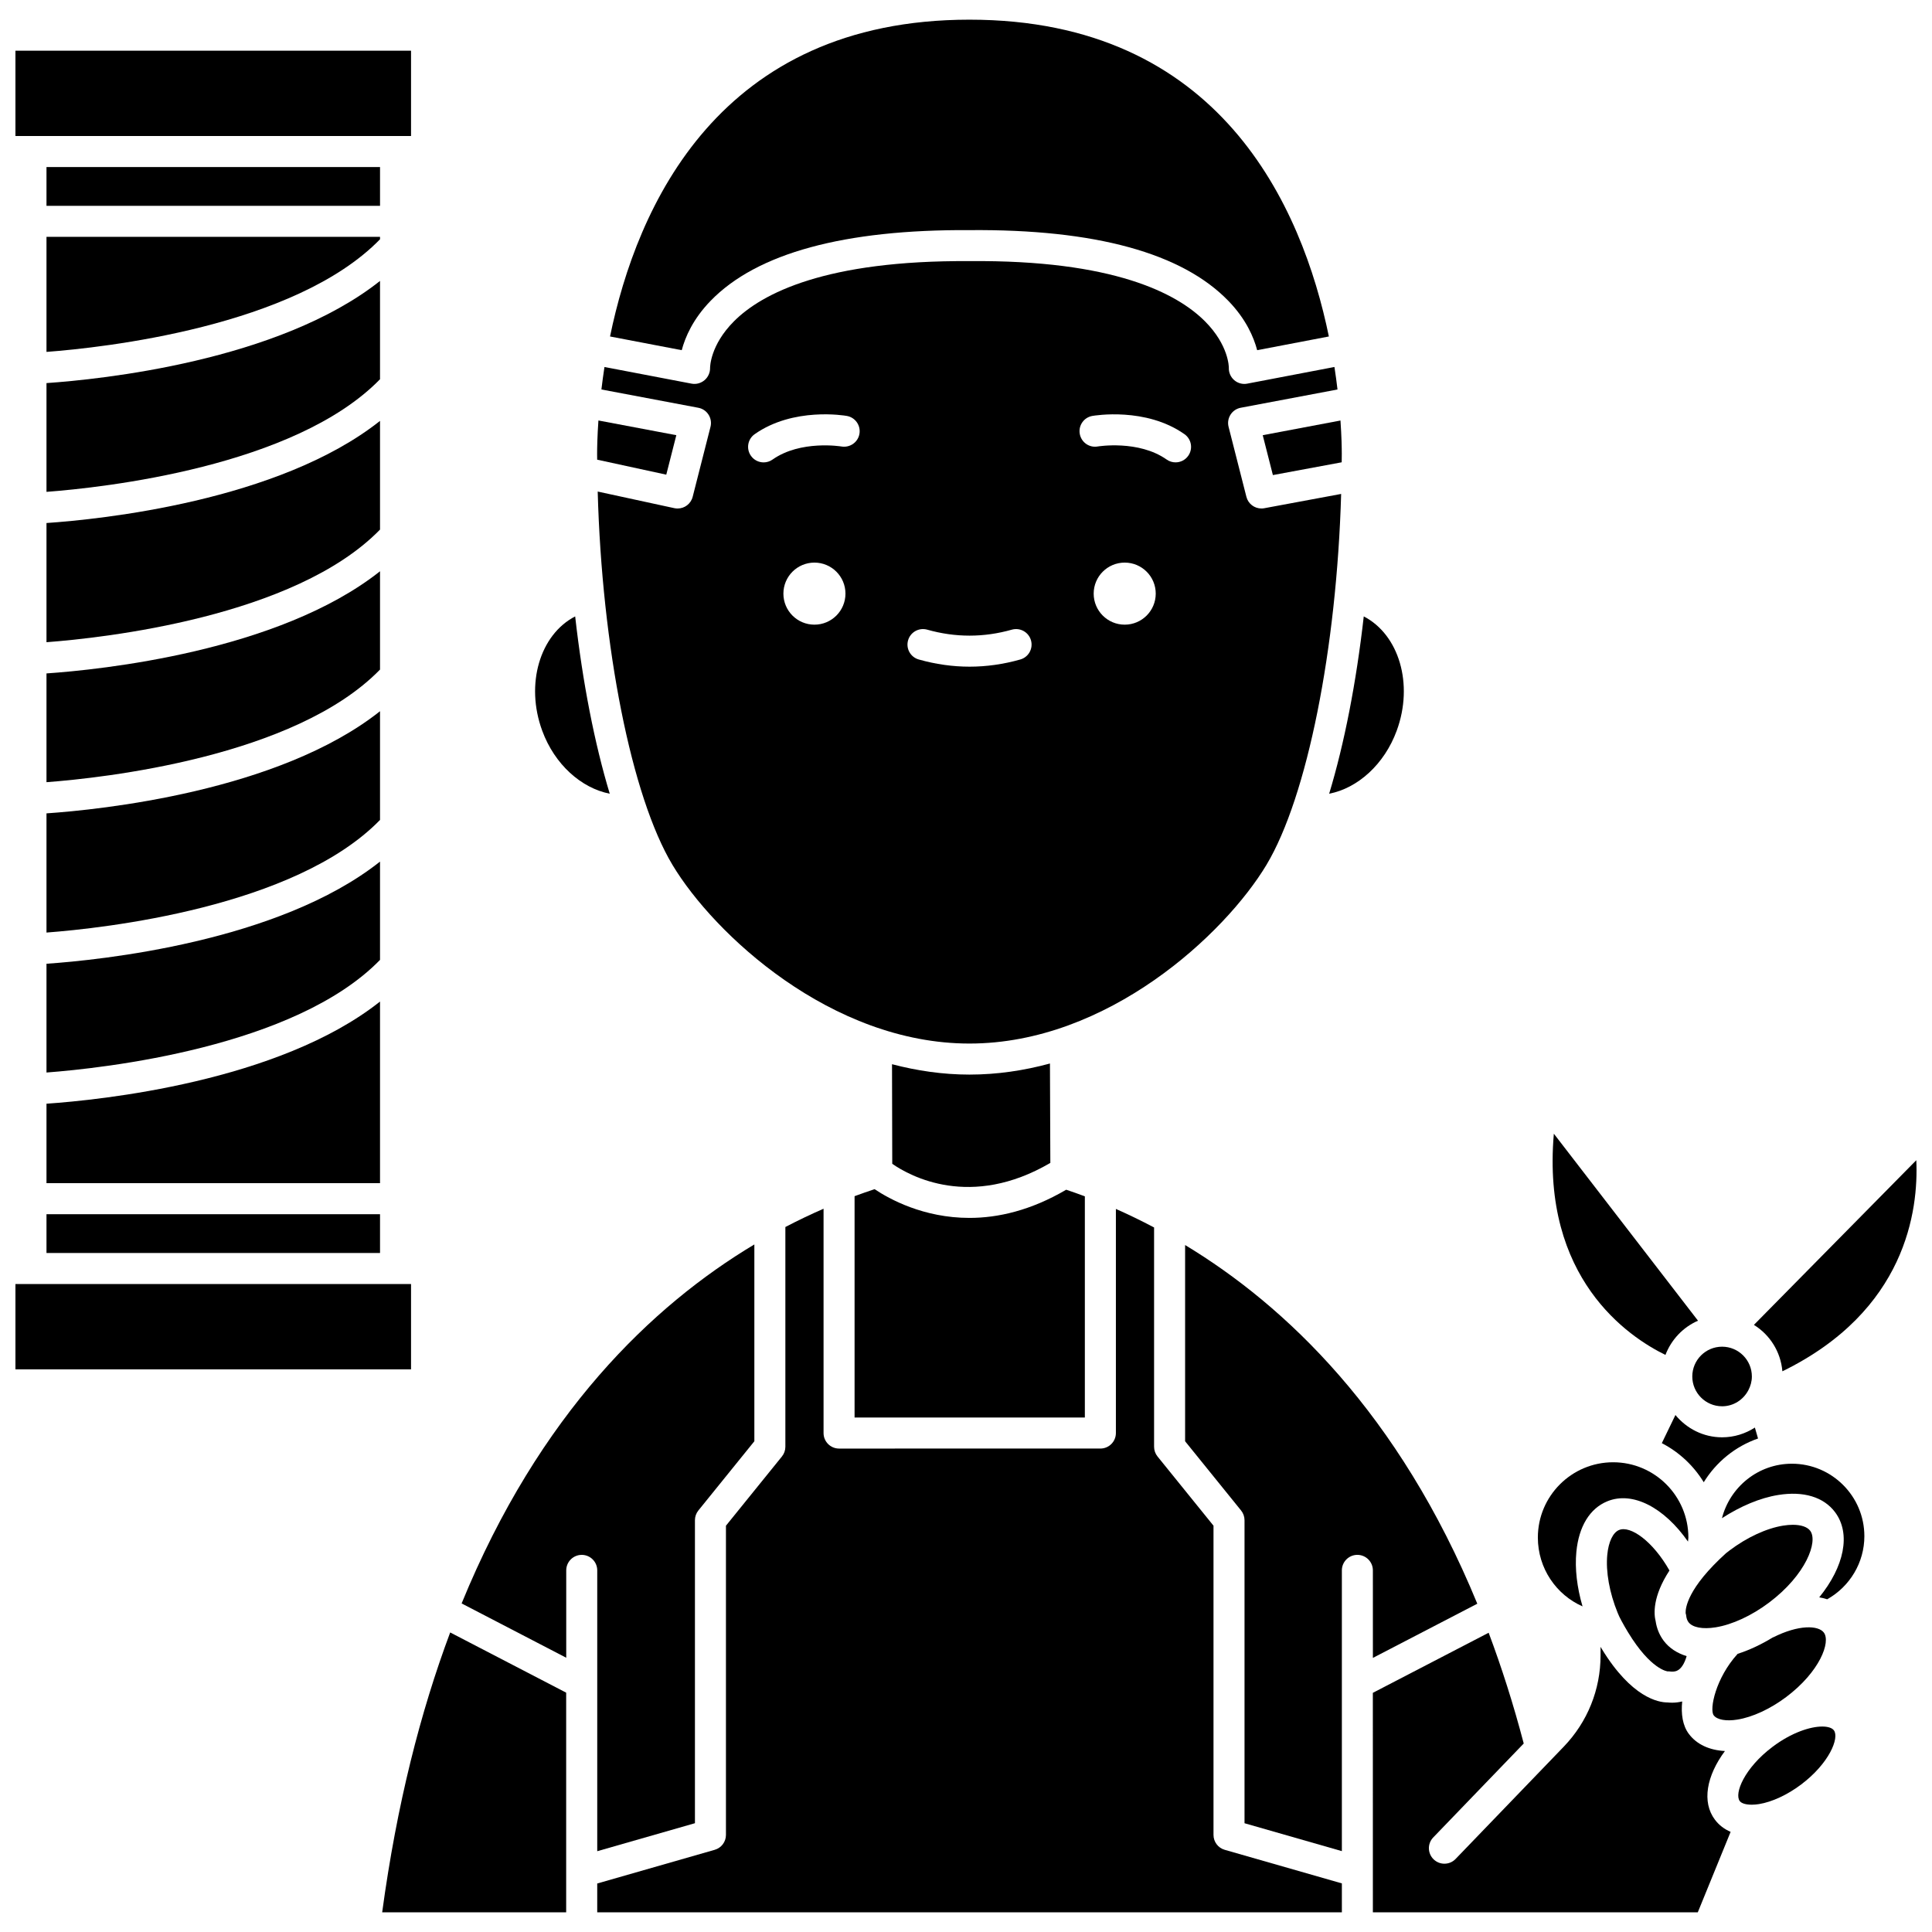
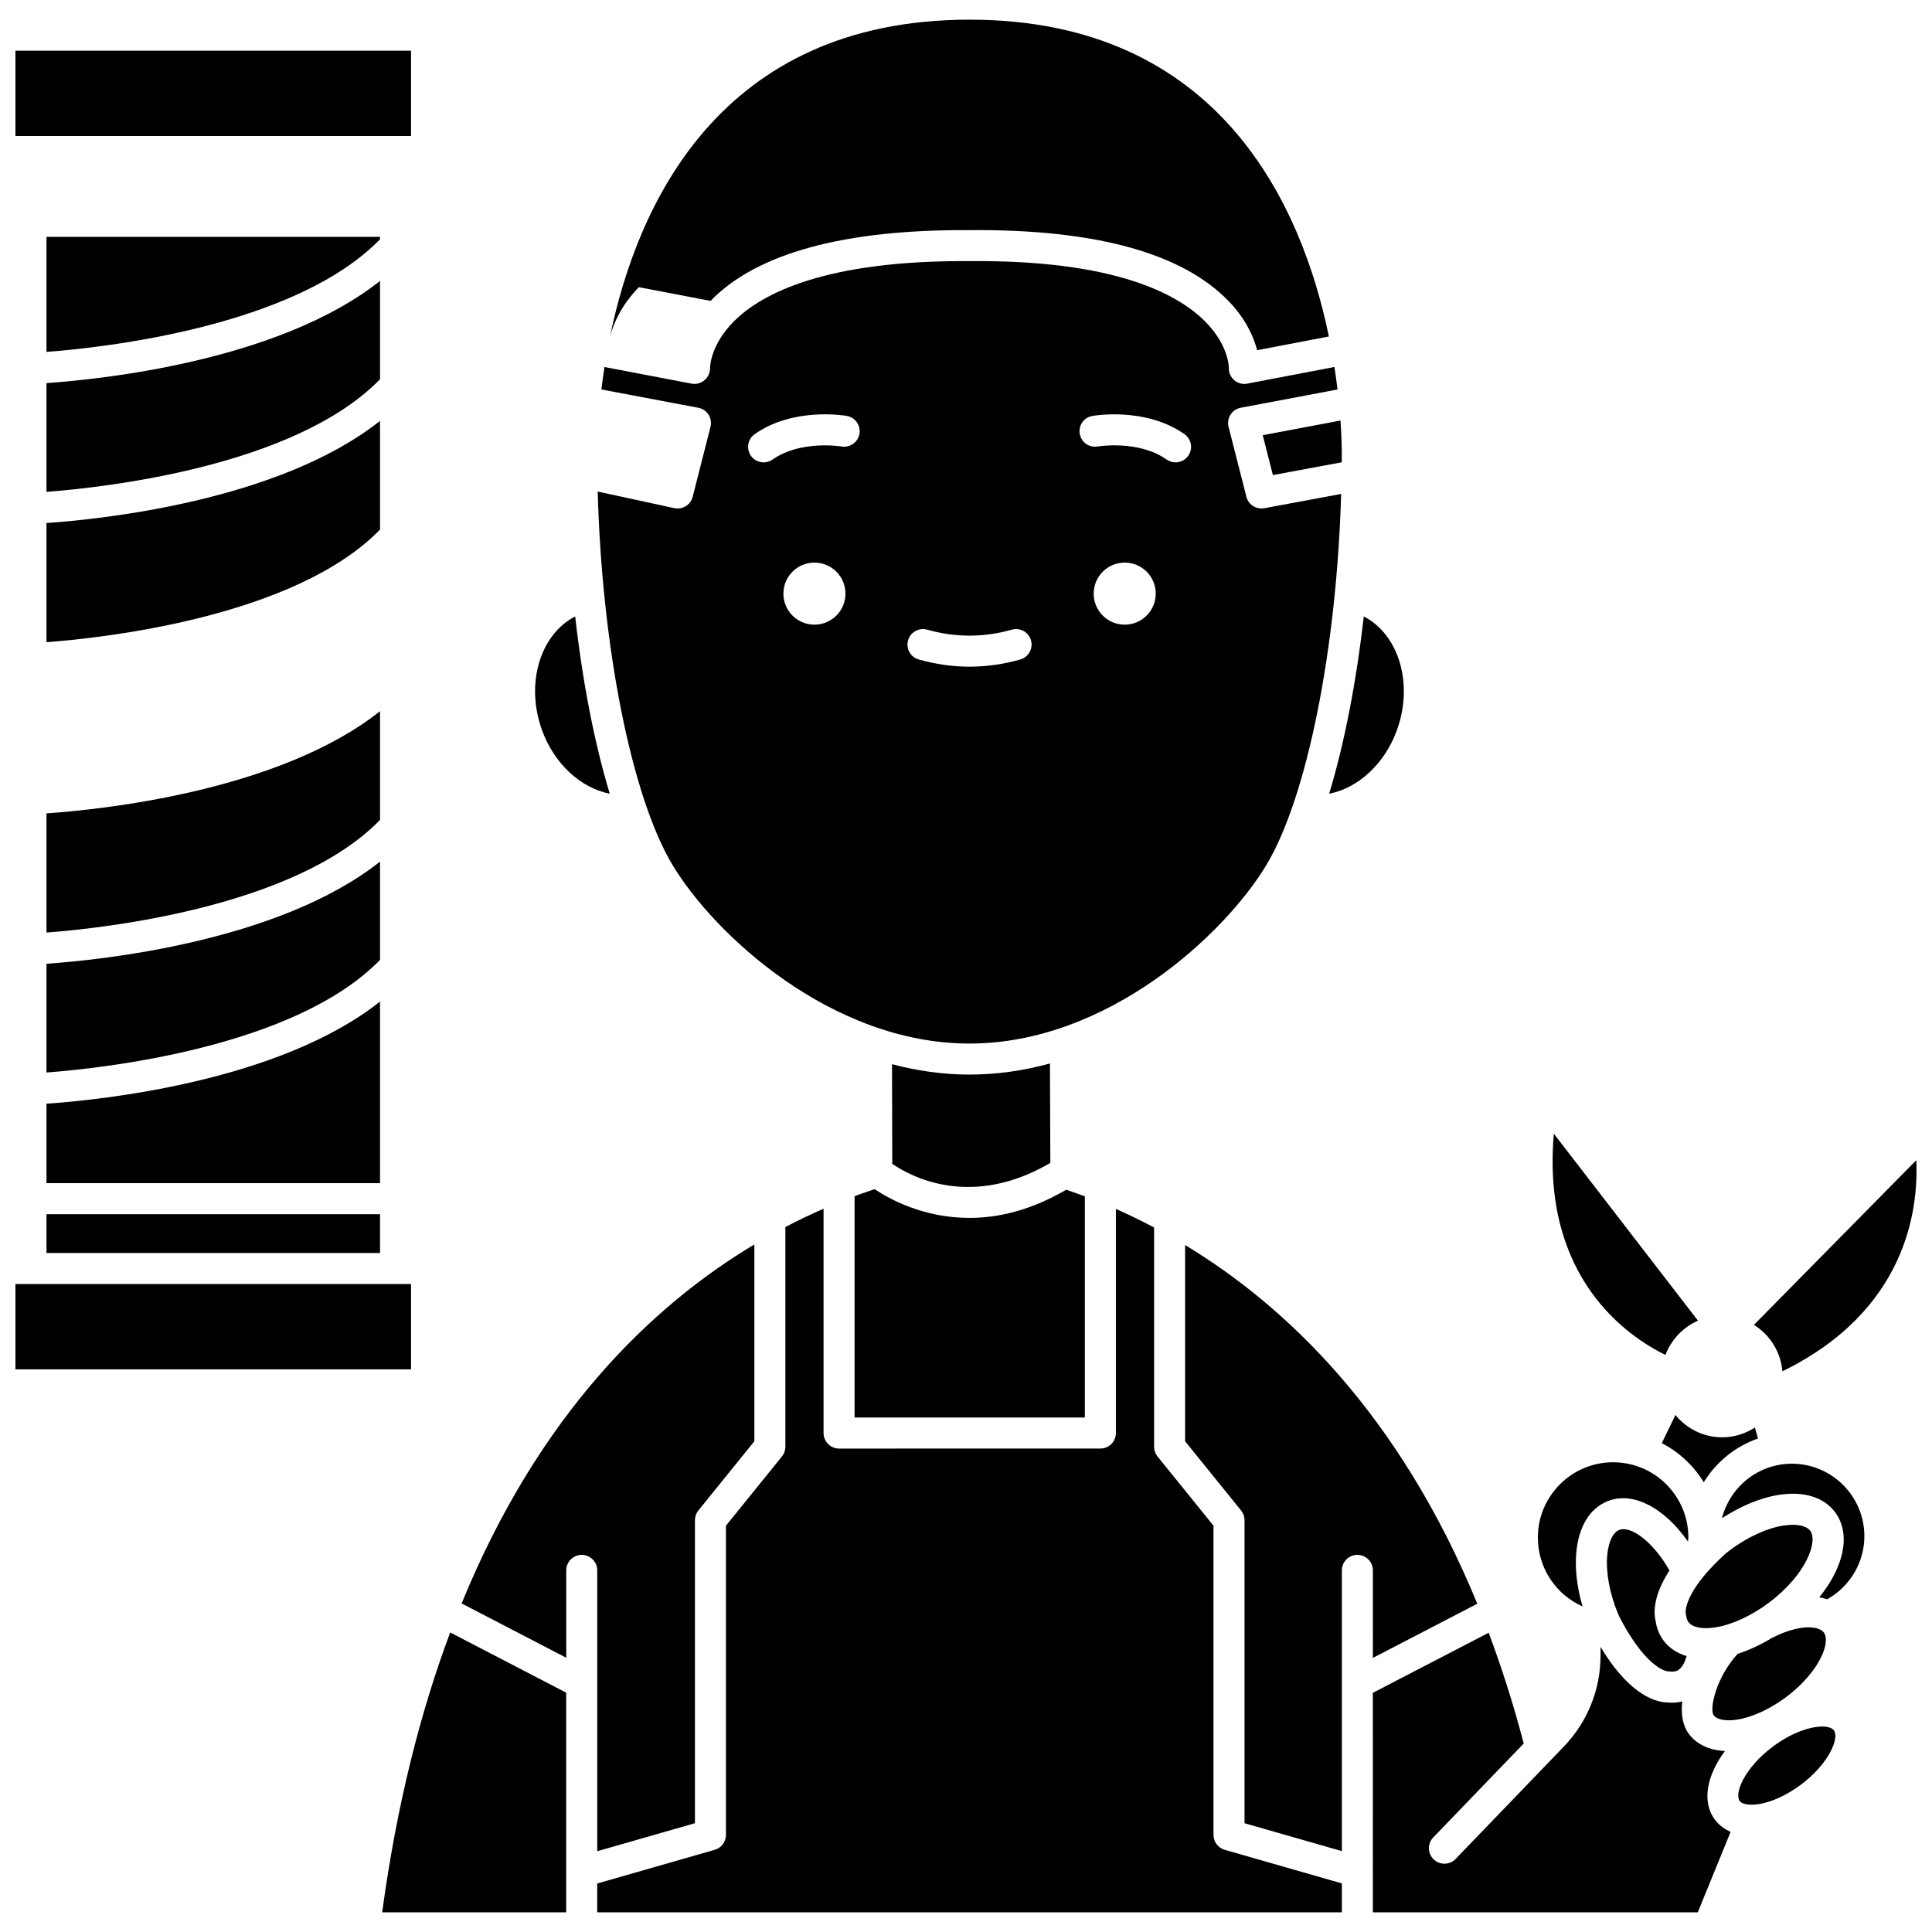
<svg xmlns="http://www.w3.org/2000/svg" width="800px" height="800px" version="1.1" viewBox="144 144 512 512">
  <defs>
    <clipPath id="c">
      <path d="m148.09 157h104.91v24h-104.91z" />
    </clipPath>
    <clipPath id="b">
      <path d="m148.09 484h104.91v23h-104.91z" />
    </clipPath>
    <clipPath id="a">
      <path d="m608 451h43.902v57h-43.902z" />
    </clipPath>
  </defs>
  <path d="m244.71 332.48c-26.898 21.324-74.305 26.105-88.391 27.07v31.586c14.996-1.129 65.793-6.633 88.391-29.844z" />
  <path d="m244.71 255.54c-26.898 21.32-74.305 26.102-88.391 27.066v31.586c14.996-1.129 65.793-6.633 88.391-29.844z" />
  <path d="m244.71 206.77h-88.391v30.488c14.996-1.129 65.793-6.633 88.391-29.844z" />
-   <path d="m156.32 188.27h88.391v10.277h-88.391z" />
  <path d="m244.71 218.45c-26.898 21.324-74.309 26.105-88.391 27.074v28.824c14.996-1.129 65.793-6.633 88.391-29.844z" />
  <path d="m244.71 372.33c-26.898 21.328-74.305 26.109-88.391 27.074v28.824c14.996-1.129 65.793-6.633 88.391-29.844z" />
  <path d="m244.71 409.42c-26.898 21.32-74.312 26.105-88.391 27.074v21.059h88.391z" />
  <g clip-path="url(#c)">
    <path d="m148.09 157.43h104.84v22.613h-104.84z" />
  </g>
  <path d="m156.32 465.78h88.391v10.277h-88.391z" />
-   <path d="m244.71 295.39c-26.898 21.324-74.309 26.105-88.391 27.074v28.824c14.996-1.129 65.793-6.633 88.391-29.844z" />
  <g clip-path="url(#b)">
    <path d="m148.09 484.28h104.84v22.613h-104.84z" />
  </g>
  <path d="m481.33 269.9 18.234-3.387c0.004-0.727 0.023-1.461 0.023-2.188 0-1.539-0.055-4.664-0.348-8.883l-20.602 3.891z" />
  <path d="m514.14 337.65c4.551-12.371 0.59-25.484-8.73-30.297-1.988 17.562-5.148 33.703-9.168 46.992 7.566-1.465 14.617-7.769 17.898-16.695z" />
-   <path d="m332.3 223.74c12.254-12.66 35.453-18.953 68.641-18.754 33.355-0.285 56.336 6.098 68.594 18.754 4.668 4.812 6.727 9.621 7.629 13.062l19-3.633c-7.082-34.391-28.816-83.957-95.246-83.957-66.43 0-88.16 49.566-95.25 83.957l19 3.633c0.91-3.445 2.969-8.246 7.633-13.062z" />
+   <path d="m332.3 223.74c12.254-12.66 35.453-18.953 68.641-18.754 33.355-0.285 56.336 6.098 68.594 18.754 4.668 4.812 6.727 9.621 7.629 13.062l19-3.633c-7.082-34.391-28.816-83.957-95.246-83.957-66.43 0-88.16 49.566-95.25 83.957c0.91-3.445 2.969-8.246 7.633-13.062z" />
  <path d="m563.39 569.71c-1.477-5.023-2.062-10.02-1.641-14.426 0.645-6.762 3.559-11.527 8.203-13.426 6.711-2.754 15.082 1.648 21.383 10.68 0.02-0.363 0.102-0.715 0.102-1.078 0-10.996-8.945-19.945-19.945-19.945-10.996 0-19.945 8.945-19.945 19.945 0.004 8.156 4.856 15.168 11.844 18.25z" />
  <path d="m331.77 253.89c0.609 0.957 0.797 2.125 0.52 3.223l-4.723 18.547c-0.473 1.855-2.141 3.098-3.981 3.098-0.289 0-0.582-0.027-0.875-0.09l-20.312-4.402c1.109 41.105 8.938 80.812 19.82 98.949 10.98 18.301 42.059 47.336 78.695 47.336 36.641 0 67.715-29.039 78.703-47.34 10.824-18.043 18.629-57.434 19.801-98.312l-20.371 3.785c-0.254 0.051-0.504 0.07-0.758 0.07-1.848 0-3.512-1.246-3.981-3.098l-4.723-18.547c-0.281-1.102-0.09-2.266 0.52-3.223s1.586-1.621 2.707-1.828l25.641-4.84c-0.227-1.895-0.484-3.867-0.812-5.965l-23.102 4.414c-0.258 0.051-0.516 0.074-0.773 0.074-0.973 0-1.93-0.344-2.68-0.996-0.949-0.816-1.477-2.023-1.43-3.273 0-0.188-0.016-6-6.32-12.316-7.391-7.414-24.266-16.309-62.391-15.957-38.141-0.258-55.055 8.543-62.445 15.957-6.297 6.32-6.32 12.133-6.32 12.375 0.012 1.234-0.531 2.434-1.477 3.227-0.945 0.789-2.184 1.141-3.41 0.914l-23.102-4.414c-0.324 2.098-0.582 4.066-0.809 5.957l25.684 4.848c1.113 0.207 2.094 0.867 2.703 1.828zm28.062 55.652c-4.543 0-8.223-3.68-8.223-8.223s3.68-8.223 8.223-8.223 8.223 3.68 8.223 8.223-3.68 8.223-8.223 8.223zm82.227 0c-4.543 0-8.223-3.68-8.223-8.223s3.68-8.223 8.223-8.223c4.543 0 8.223 3.68 8.223 8.223-0.004 4.543-3.684 8.223-8.223 8.223zm-8.582-55.316c0.574-0.098 14.164-2.394 24.422 4.836 1.859 1.309 2.301 3.871 0.996 5.727-0.801 1.141-2.07 1.742-3.363 1.742-0.816 0-1.645-0.242-2.363-0.754-7.43-5.234-18.16-3.477-18.27-3.457-2.242 0.395-4.363-1.113-4.75-3.352-0.395-2.227 1.094-4.348 3.328-4.742zm-48.828 59.473c0.617-2.188 2.898-3.445 5.074-2.832 7.465 2.113 14.969 2.113 22.426 0 2.184-0.613 4.457 0.648 5.074 2.832 0.621 2.184-0.648 4.457-2.832 5.074-4.457 1.266-8.988 1.902-13.453 1.902s-8.996-0.641-13.453-1.902c-2.188-0.617-3.457-2.887-2.836-5.074zm-40.652-54.637c10.258-7.231 23.844-4.941 24.422-4.836 2.238 0.395 3.731 2.523 3.34 4.762-0.395 2.231-2.512 3.703-4.754 3.34-0.109-0.02-10.84-1.777-18.27 3.457-0.719 0.512-1.547 0.754-2.363 0.754-1.289 0-2.566-0.605-3.363-1.742-1.316-1.863-0.871-4.43 0.988-5.734z" />
  <g clip-path="url(#a)">
    <path d="m616.35 507.41c32.766-16.016 36.098-42.672 35.488-55.941l-43.035 43.641c4.219 2.609 7.102 7.094 7.547 12.301z" />
  </g>
  <path d="m585.36 503.07c1.551-4.059 4.656-7.344 8.629-9.07l-38.203-49.555c-3.32 38.336 19.715 53.809 29.574 58.625z" />
  <path d="m573.08 549.46c-1.633 0.672-2.805 3.133-3.137 6.598-0.422 4.441 0.574 10.031 2.746 15.34l0.422 0.977c0.215 0.398 0.398 0.77 0.582 1.141 0.598 1.086 1.176 2.129 1.754 3.055 6.066 9.977 10.477 10.363 10.52 10.367 0.297-0.027 0.285-0.012 0.59 0.023 0.715 0.082 1.32 0.027 1.801-0.172 1.16-0.484 2.055-1.93 2.617-3.898-2.492-0.777-4.59-2.098-6.074-4.066-1.133-1.512-1.855-3.269-2.144-5.231-0.457-1.789-0.875-6.426 3.668-13.398-4.434-7.828-10.371-11.961-13.344-10.734z" />
  <path d="m370.47 461v58.664h61.027v-58.625c-1.703-0.637-3.352-1.219-4.949-1.75-9.414 5.527-18.121 7.469-25.629 7.469-12.191 0-21.238-5-25.141-7.617-1.727 0.57-3.492 1.188-5.309 1.859z" />
  <path d="m598.65 575.26c4.402-0.707 9.562-3.09 14.156-6.547 9.844-7.391 13.039-16.215 10.918-19.043-0.773-1.031-2.43-1.582-4.613-1.582-0.789 0-1.645 0.074-2.559 0.219-4.402 0.707-9.566 3.09-14.16 6.547l-0.973 0.754c-1.129 1.02-2.301 2.144-3.344 3.227-8.094 8.383-7.352 12.734-7.344 12.777 0.113 0.305 0.098 0.328 0.137 0.652 0.082 0.66 0.281 1.195 0.605 1.633 1.062 1.402 3.742 1.918 7.176 1.363z" />
  <path d="m609.06 522.32c-2.512 1.617-5.481 2.582-8.684 2.582-4.996 0-9.41-2.332-12.371-5.91l-3.606 7.457c4.59 2.375 8.426 5.973 11.113 10.359 3.293-5.356 8.355-9.492 14.387-11.59z" />
-   <path d="m600.37 516.68c3.019 0 5.617-1.723 6.945-4.219 0.008-0.016 0.02-0.031 0.027-0.055 0.57-1.09 0.922-2.309 0.922-3.625 0-4.356-3.539-7.894-7.894-7.894-4.356 0-7.894 3.539-7.894 7.894 0.004 4.359 3.547 7.898 7.894 7.898z" />
  <path d="m422.35 452.18-0.102-26.34c-6.84 1.859-13.977 2.938-21.332 2.938-7.066 0-13.93-1.023-20.523-2.75l0.062 26.395c4.719 3.281 20.785 12.121 41.895-0.242z" />
  <path d="m507.83 583.36 27.668-14.359c-20.777-50.527-50.918-79.031-77.434-95.055v52.004l14.828 18.336c0.594 0.73 0.918 1.645 0.918 2.586v80.305l25.797 7.394v-74.406c0-2.269 1.844-4.109 4.109-4.109 2.269 0 4.109 1.844 4.109 4.109z" />
  <path d="m598.47 626.24c-3.516-4.684-2.223-11.641 2.652-18.199-4.109-0.223-7.445-1.727-9.551-4.527-1.66-2.211-2.109-5.266-1.773-8.609-0.848 0.199-1.719 0.324-2.633 0.324-0.422 0-0.848-0.02-1.281-0.062-2.363-0.004-9.508-1.23-17.445-14.273-0.09-0.145-0.184-0.316-0.277-0.465v2.273c0 9.07-3.465 17.656-9.758 24.191l-28.66 29.75c-0.805 0.84-1.883 1.258-2.961 1.258-1.027 0-2.055-0.383-2.852-1.152-1.633-1.574-1.688-4.176-0.105-5.812l23.977-24.891c-2.754-10.492-5.879-20.246-9.297-29.352l-30.691 15.926 0.008 58.168h86.105l8.703-21.328c-1.672-0.715-3.086-1.789-4.16-3.219z" />
  <path d="m626.91 601.55c-3.141 0-8.086 1.562-13.148 5.363-7.5 5.637-10.207 12.387-8.711 14.383 0.48 0.641 1.676 0.977 3.223 0.965h0.012c0.574-0.004 1.191-0.051 1.848-0.156 3.453-0.555 7.519-2.438 11.152-5.168 7.5-5.637 10.207-12.387 8.711-14.383-0.484-0.645-1.578-1.004-3.086-1.004z" />
  <path d="m302.27 634.59 25.895-7.422v-80.301c0-0.941 0.324-1.855 0.918-2.586l14.828-18.336v-52.156c-27.043 16.191-56.965 44.781-77.578 95.137l27.723 14.391v-23.152c0-2.269 1.844-4.109 4.109-4.109 2.269 0 4.109 1.844 4.109 4.109v74.426z" />
  <path d="m245.28 650.78h48.762v-58.207l-30.738-15.957c-7.852 20.988-14.133 45.48-18.023 74.164z" />
  <path d="m465.59 630.27v-81.945l-14.828-18.336c-0.594-0.73-0.918-1.645-0.918-2.586v-58.113c-3.473-1.832-6.867-3.473-10.121-4.91v59.391c0 2.269-1.844 4.109-4.109 4.109l-69.254 0.004c-2.269 0-4.109-1.844-4.109-4.109v-59.449c-3.285 1.434-6.664 3.035-10.121 4.844v58.234c0 0.941-0.324 1.855-0.918 2.586l-14.828 18.336v81.945c0 1.832-1.211 3.445-2.981 3.949l-31.133 8.926v7.633l197.34 0.004v-7.664l-31.043-8.898c-1.766-0.504-2.977-2.117-2.977-3.949z" />
  <path d="m618.87 531.9c-8.938 0-16.402 6.164-18.535 14.441 4.914-3.184 10.098-5.383 14.914-6.156 6.688-1.086 12.039 0.535 15.051 4.543 4.305 5.734 2.406 14.484-4.184 22.586 0.73 0.121 1.43 0.293 2.106 0.512 6.019-3.375 9.855-9.746 9.855-16.723 0-10.586-8.617-19.203-19.207-19.203z" />
  <path d="m627.34 576.65c-1.457-1.938-6.656-2.148-13.438 1.27l-0.016-0.031c-3.09 1.898-6.269 3.398-9.387 4.391-5.82 6.375-7.535 14.723-6.348 16.297 0.883 1.18 3.297 1.621 6.293 1.129 4.008-0.645 8.707-2.82 12.902-5.969 8.91-6.688 11.871-14.59 9.992-17.086z" />
-   <path d="m320.57 269.79 2.664-10.461-20.645-3.898c-0.297 4.227-0.348 7.356-0.348 8.895 0 0.496 0.016 0.996 0.016 1.492z" />
  <path d="m305.59 354.34c-4.016-13.285-7.176-29.422-9.164-46.984-9.32 4.805-13.285 17.926-8.73 30.297 3.281 8.922 10.328 15.207 17.895 16.688z" />
</svg>